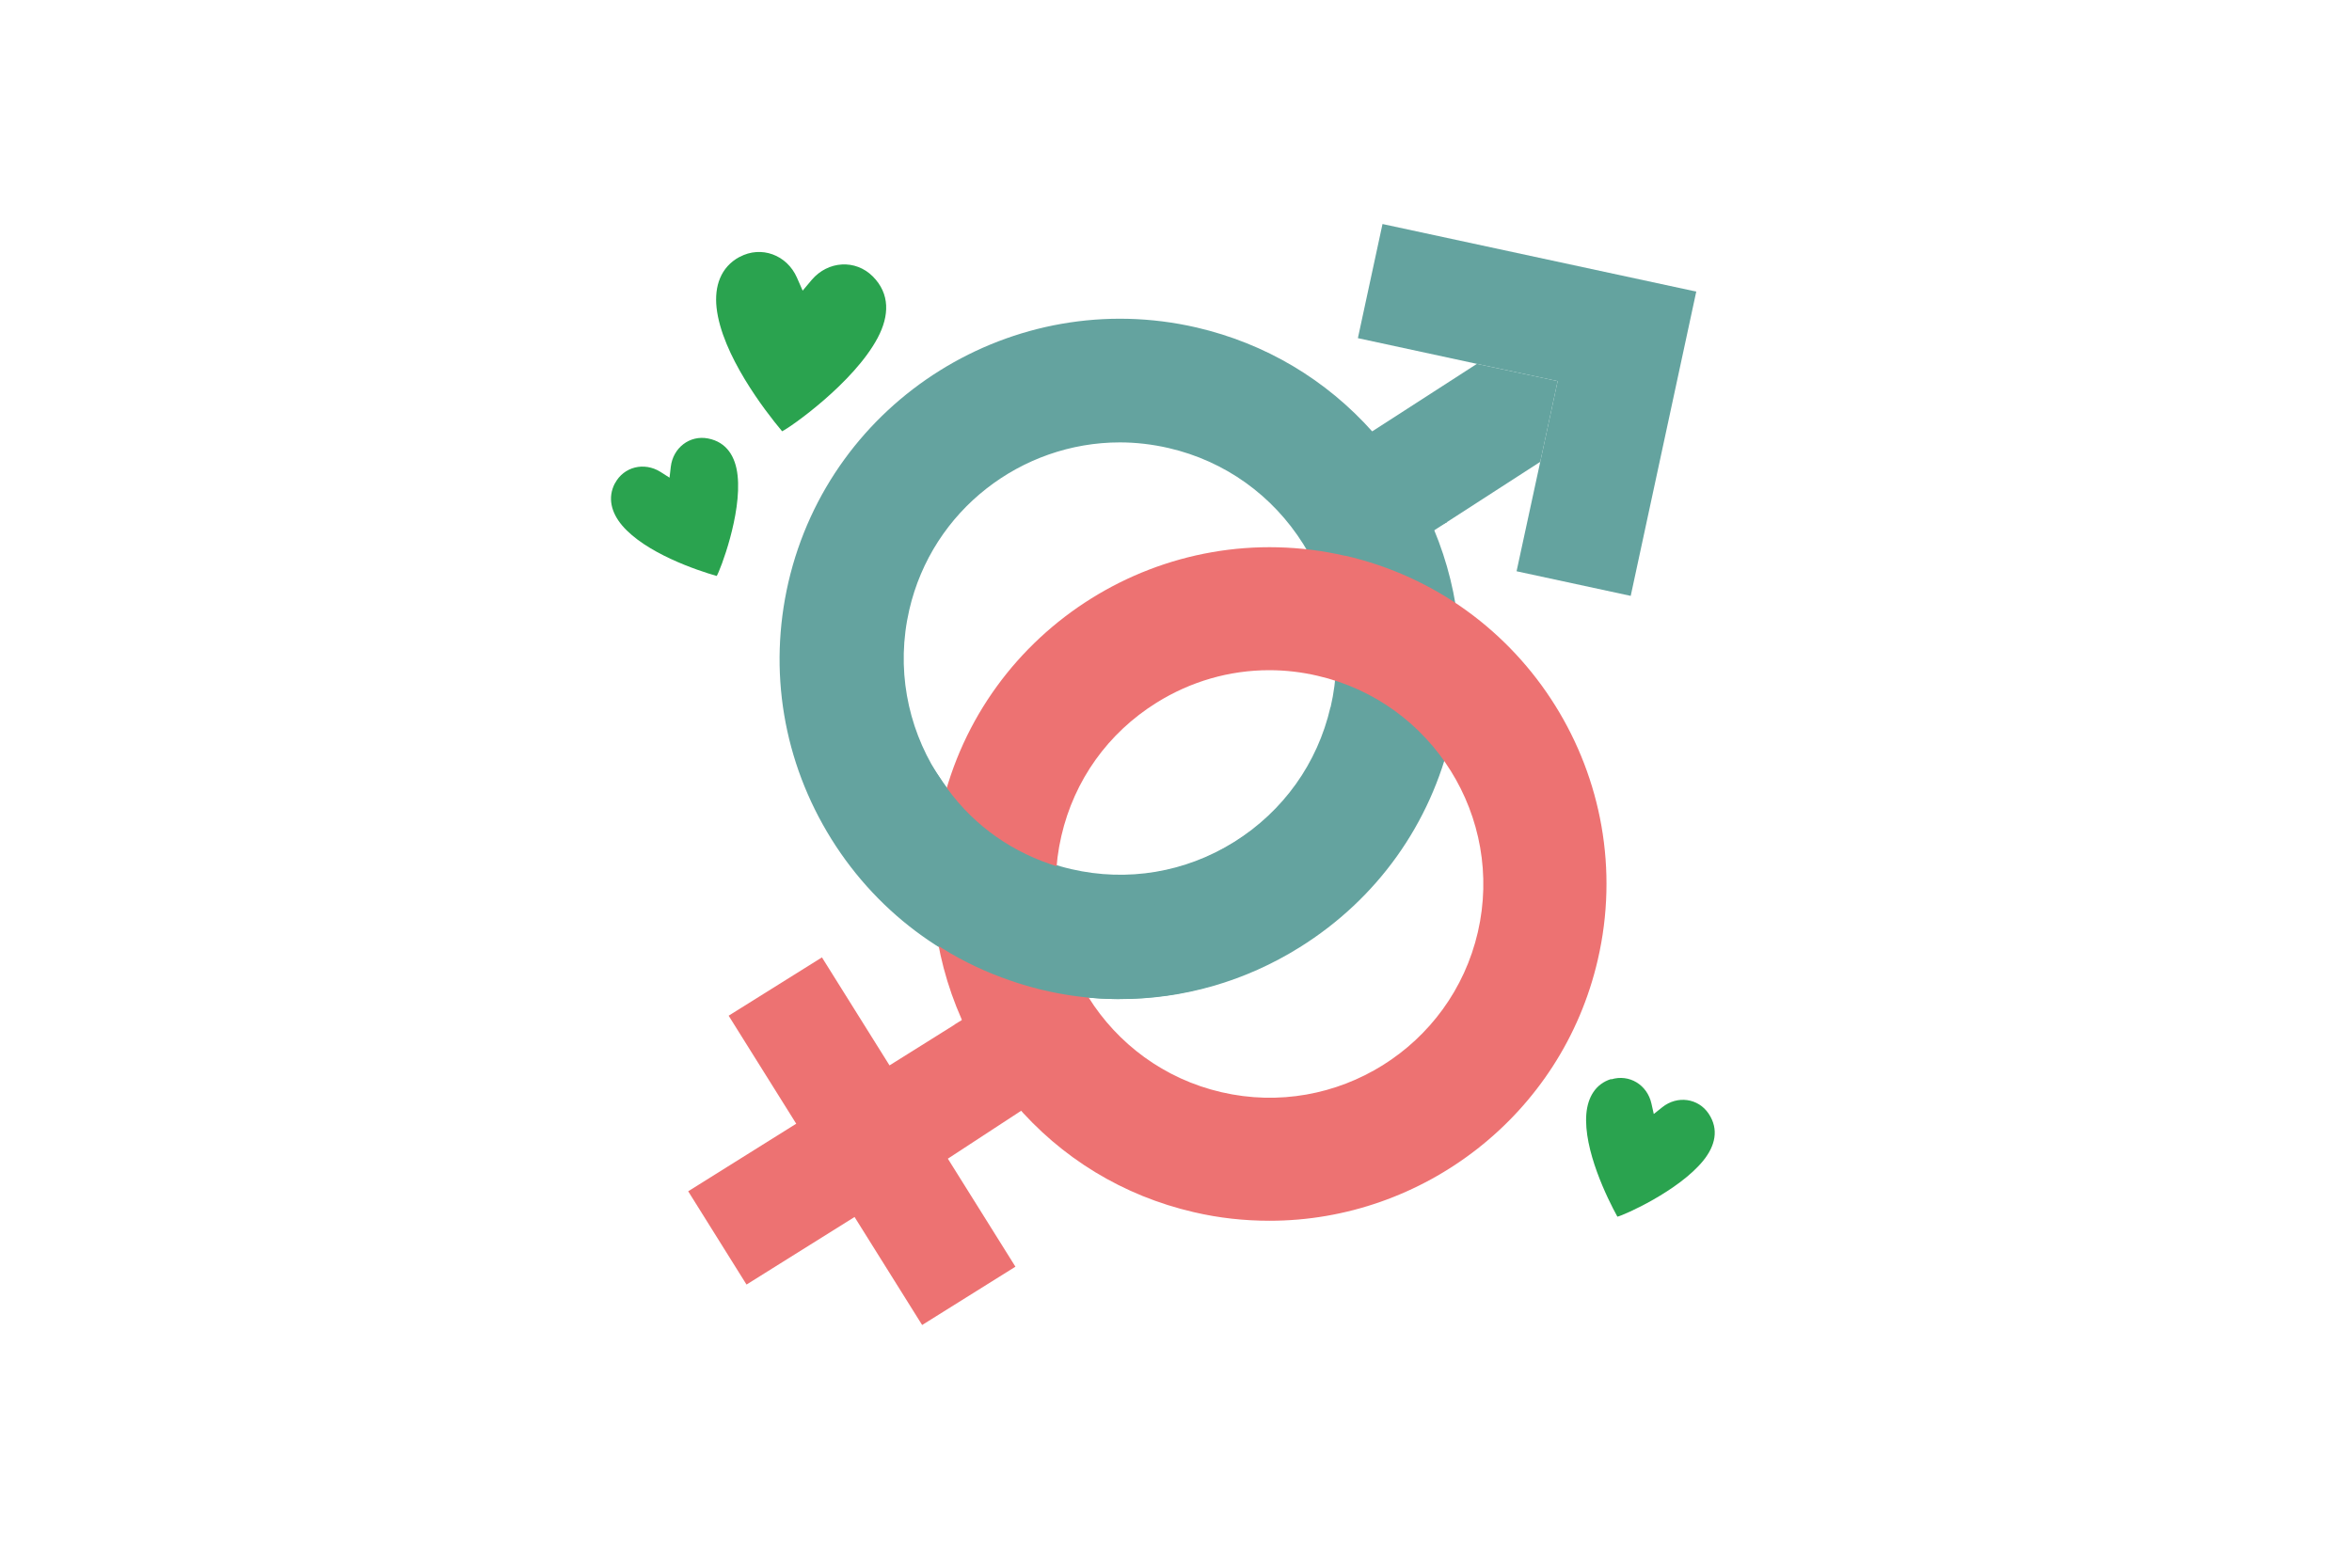
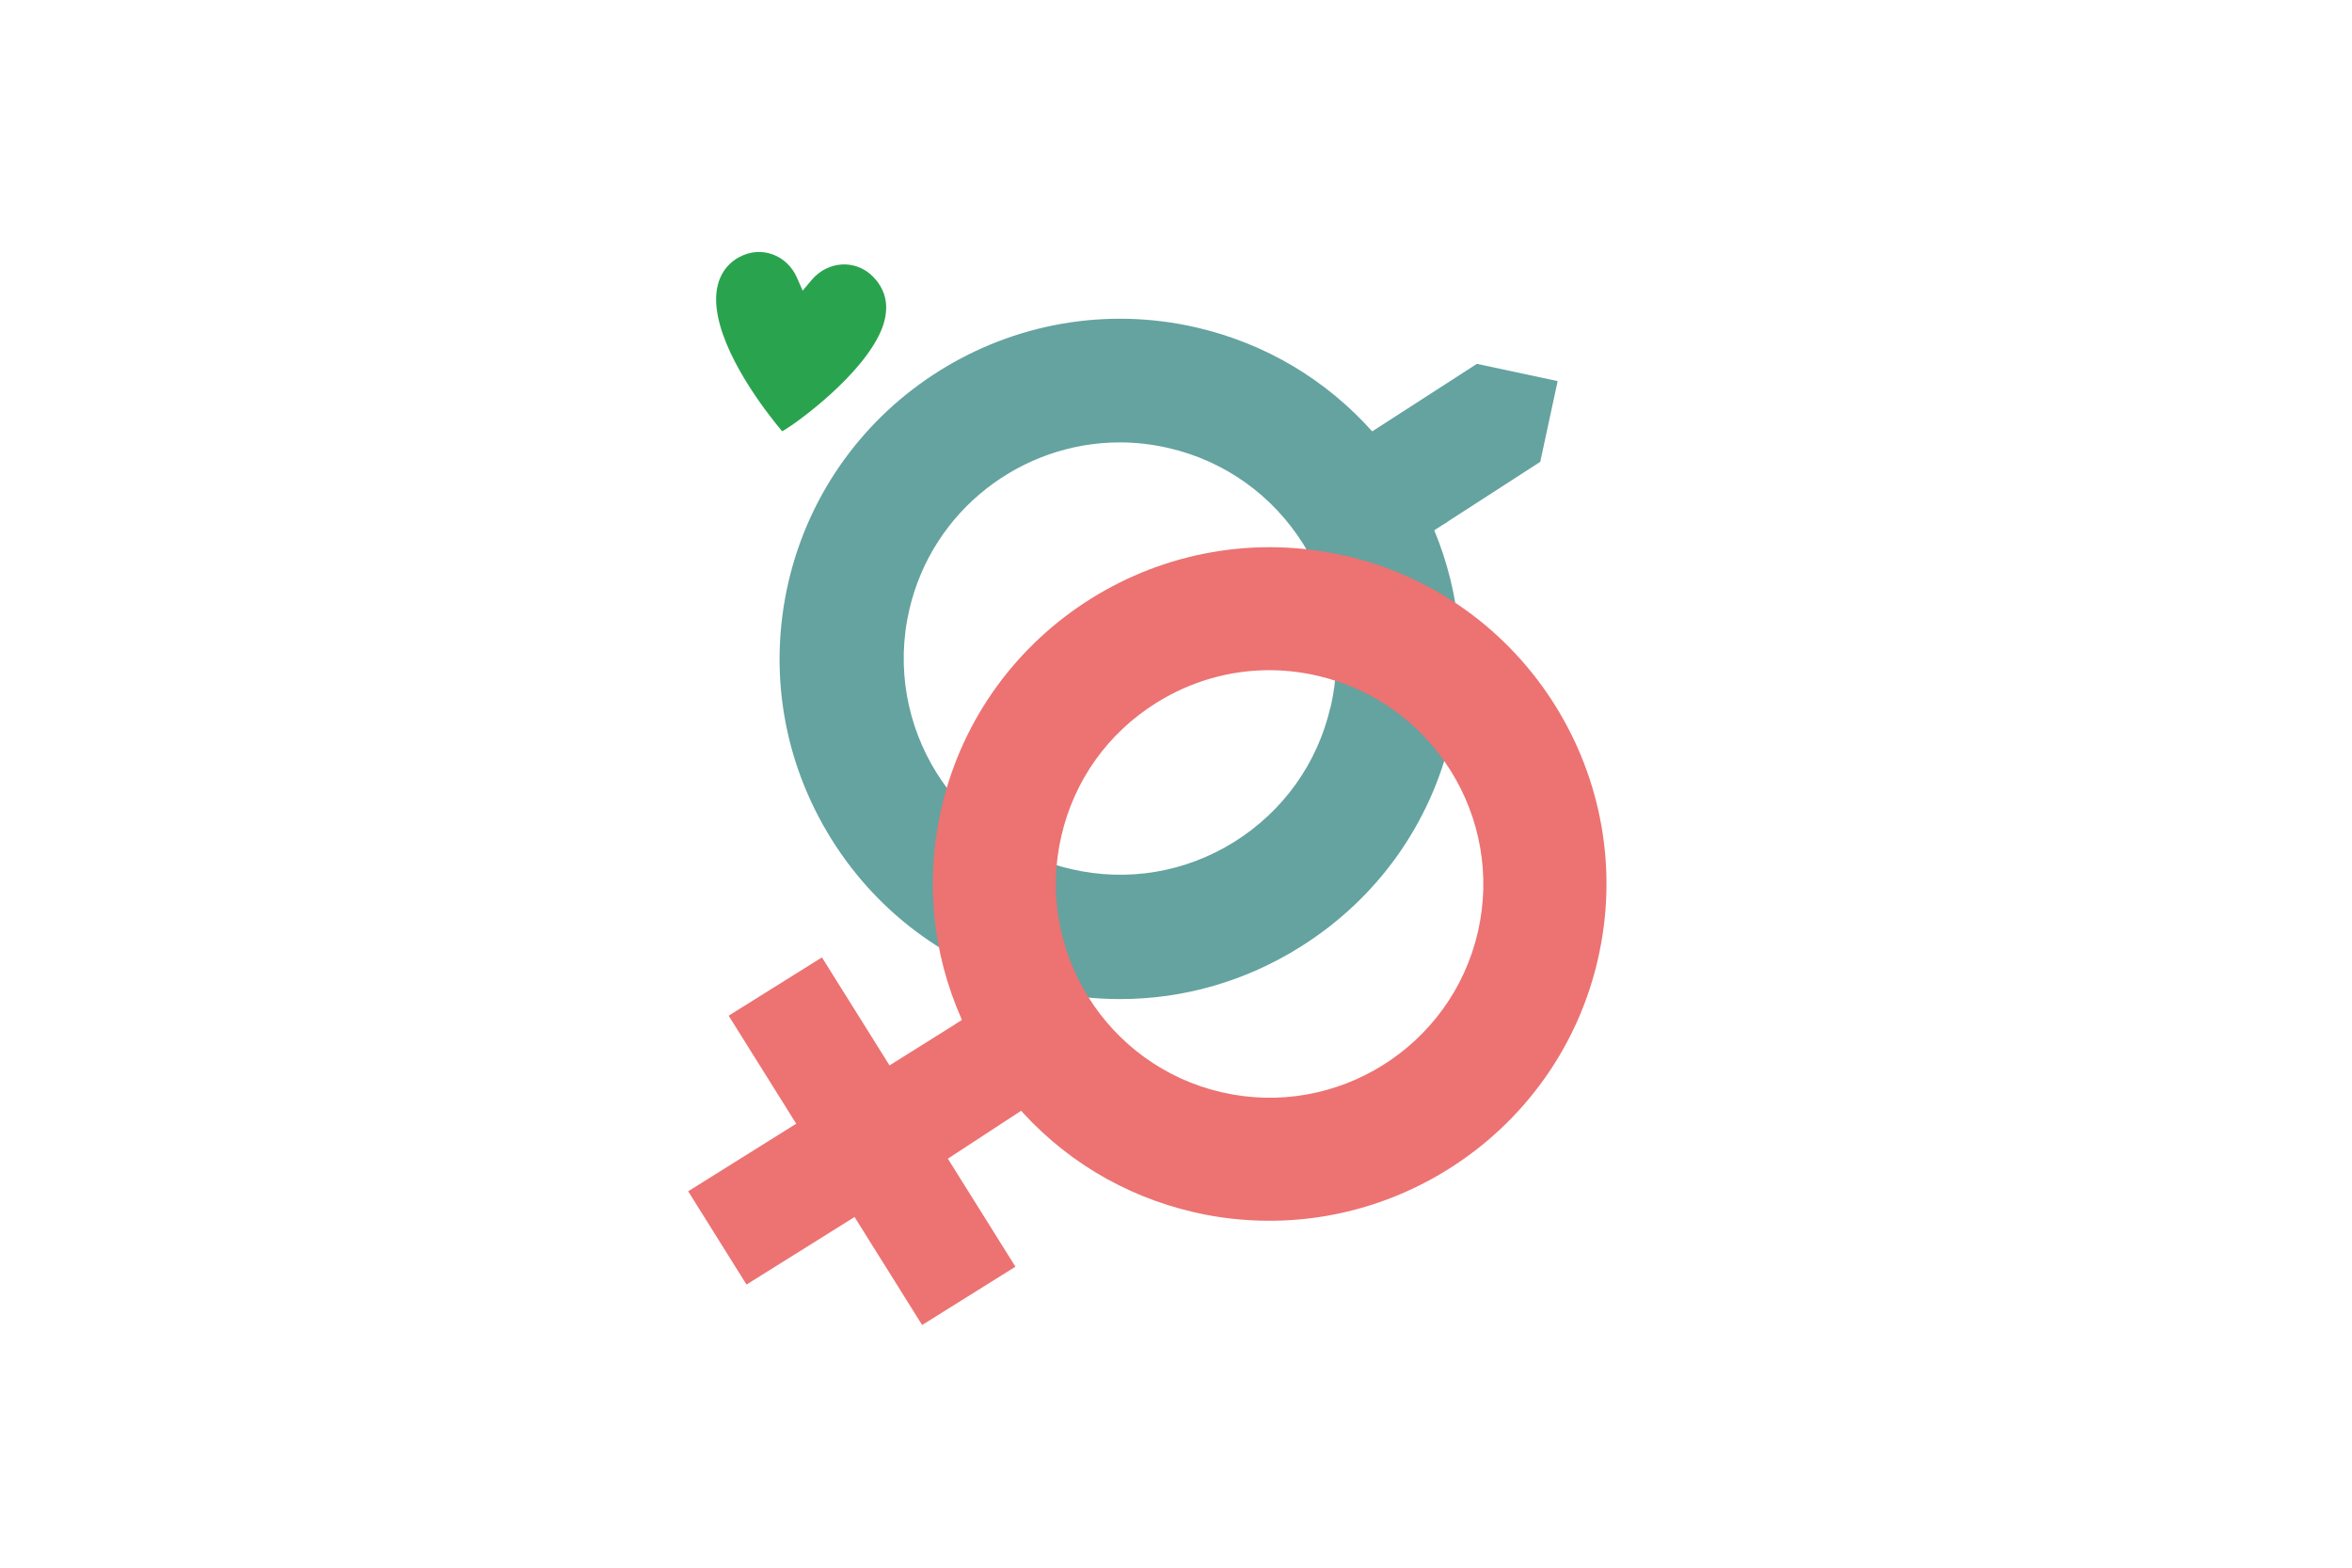
<svg xmlns="http://www.w3.org/2000/svg" id="_Слой_1" data-name="Слой 1" width="150" height="100" viewBox="0 0 150 100">
  <defs>
    <style>
      .cls-1 {
        fill: #ed7272;
      }

      .cls-2 {
        fill: #2aa34f;
        fill-rule: evenodd;
      }

      .cls-3 {
        fill: #64a39f;
      }
    </style>
  </defs>
-   <path class="cls-2" d="M39.22,30.83h0c.56-1.06,1.86-1.38,2.9-.73l.58.37.08-.69c.14-1.22,1.21-2.04,2.38-1.81h0c1.18.23,1.75,1.15,1.88,2.36.27,2.48-1.11,6.05-1.33,6.41-1.27-.36-4.55-1.47-6.04-3.23-.68-.81-.94-1.76-.45-2.69Z" />
-   <path class="cls-2" d="M102.76,68.85h0c1.14-.35,2.29.34,2.56,1.54l.15.67.54-.43c.96-.77,2.3-.58,2.96.41h0c.67,1,.42,2.05-.34,2.99-1.57,1.94-5.07,3.49-5.48,3.58-.64-1.16-2.17-4.27-1.98-6.56.09-1.05.58-1.91,1.58-2.22Z" />
  <path class="cls-2" d="M47.17,16.39h0c1.37-.74,3.02-.14,3.66,1.33l.36.82.58-.69c1.04-1.22,2.79-1.32,3.89-.22h0c1.11,1.11,1.06,2.51.32,3.91-1.52,2.88-5.6,5.74-6.1,5.97-1.11-1.32-3.85-4.9-4.18-7.88-.15-1.37.26-2.59,1.46-3.24Z" />
  <g>
    <path class="cls-1" d="M66.17,70.16c1.44-.95-.91-4.08-3.55-5.86.01.03-1.79,1.05-1.77,1.08l-4.12,2.58-4.31-6.89-5.95,3.72,4.31,6.89-6.89,4.31,3.72,5.95,6.89-4.31,4.31,6.89,5.95-3.72-4.31-6.89,5.72-3.74Z" />
    <g>
      <polygon class="cls-3" points="94.19 23.21 85.91 28.55 83.02 30.41 87.06 36.67 89.93 34.82 98.23 29.46 99.34 24.31 94.19 23.21" />
-       <polygon class="cls-3" points="94.19 23.21 99.34 24.31 98.23 29.46 96.72 36.44 104 38.01 108.18 18.6 88.17 14.29 86.6 21.57 94.19 23.21" />
    </g>
    <path class="cls-3" d="M91.45,33.74l.85-.44-1.01-.97c-.22-.21-.43-.33-.57-.41-.04-.02-.07-.04-.08-.04-.58-1.28-1.07-2.42-1.57-3.84l-.42-1.21-1.07.71s-.02.01-.03.02c-2.98-3.35-6.85-5.65-11.24-6.67-11.66-2.69-23.33,4.6-26.03,16.25-1.3,5.64-.33,11.45,2.74,16.38,3.07,4.92,7.87,8.35,13.51,9.65,1.63.38,3.28.56,4.91.56,4.02,0,7.96-1.12,11.46-3.31,4.92-3.07,8.35-7.87,9.65-13.51,1.03-4.44.64-8.97-1.11-13.16ZM84.85,45.11c-.83,3.59-3.01,6.63-6.13,8.59-3.12,1.95-6.82,2.57-10.4,1.74-7.41-1.71-12.04-9.13-10.33-16.54,1.47-6.37,7.16-10.68,13.43-10.68,1.02,0,2.07.12,3.11.36,3.59.83,6.63,3.01,8.59,6.13s2.57,6.82,1.74,10.4Z" />
-     <path class="cls-1" d="M85.81,35.46c-11.54-2.67-23.11,4.55-25.77,16.09-1.05,4.55-.6,9.2,1.29,13.47.24,1.16,1.41,3.49,2.13,4.23.43.45.83.87,1.22,1.1,2.99,3.52,6.95,5.93,11.45,6.97,1.62.38,3.24.55,4.84.55,9.77,0,18.64-6.73,20.93-16.65,2.67-11.54-4.55-23.11-16.09-25.77ZM73.75,44.83c2.19-1.37,4.67-2.08,7.2-2.08,1.03,0,2.07.12,3.09.36,7.32,1.69,11.9,9.03,10.21,16.35-1.69,7.32-9.03,11.91-16.35,10.21-7.32-1.69-11.91-9.03-10.21-16.35.82-3.55,2.97-6.56,6.06-8.49Z" />
+     <path class="cls-1" d="M85.81,35.46c-11.54-2.67-23.11,4.55-25.77,16.09-1.05,4.55-.6,9.2,1.29,13.47.24,1.16,1.41,3.49,2.13,4.23.43.45.83.87,1.22,1.1,2.99,3.52,6.95,5.93,11.45,6.97,1.62.38,3.24.55,4.84.55,9.77,0,18.64-6.73,20.93-16.65,2.67-11.54-4.55-23.11-16.09-25.77ZM73.75,44.83c2.19-1.37,4.67-2.08,7.2-2.08,1.03,0,2.07.12,3.09.36,7.32,1.69,11.9,9.03,10.21,16.35-1.69,7.32-9.03,11.91-16.35,10.21-7.32-1.69-11.91-9.03-10.21-16.35.82-3.55,2.97-6.56,6.06-8.49" />
    <g>
-       <path class="cls-3" d="M79.64,54.33l-2.6,7.58c-3.89,1.14-8.15,1.1-12.27-.31-2.96-1.02-5.56-2.65-7.66-4.73l2.21-6.42c1.7,2.53,4.23,4.55,7.35,5.62,4.51,1.55,9.3.75,12.97-1.73Z" />
-       <path class="cls-3" d="M71.42,63.73c-2.34,0-4.7-.39-6.98-1.18-3.07-1.05-5.77-2.73-8.04-4.97l-.45-.44,3.06-8.92,1.12,1.67c1.64,2.45,4.01,4.26,6.85,5.23,4.03,1.39,8.55.78,12.09-1.62l2.48-1.68-3.75,10.9-.5.15c-1.93.57-3.91.85-5.9.85ZM58.27,56.59c1.95,1.81,4.25,3.18,6.83,4.07,3.66,1.26,7.51,1.41,11.17.44l1.59-4.62c-3.6,1.62-7.74,1.84-11.51.54-2.63-.9-4.91-2.43-6.69-4.48l-1.39,4.05Z" />
-     </g>
+       </g>
  </g>
</svg>